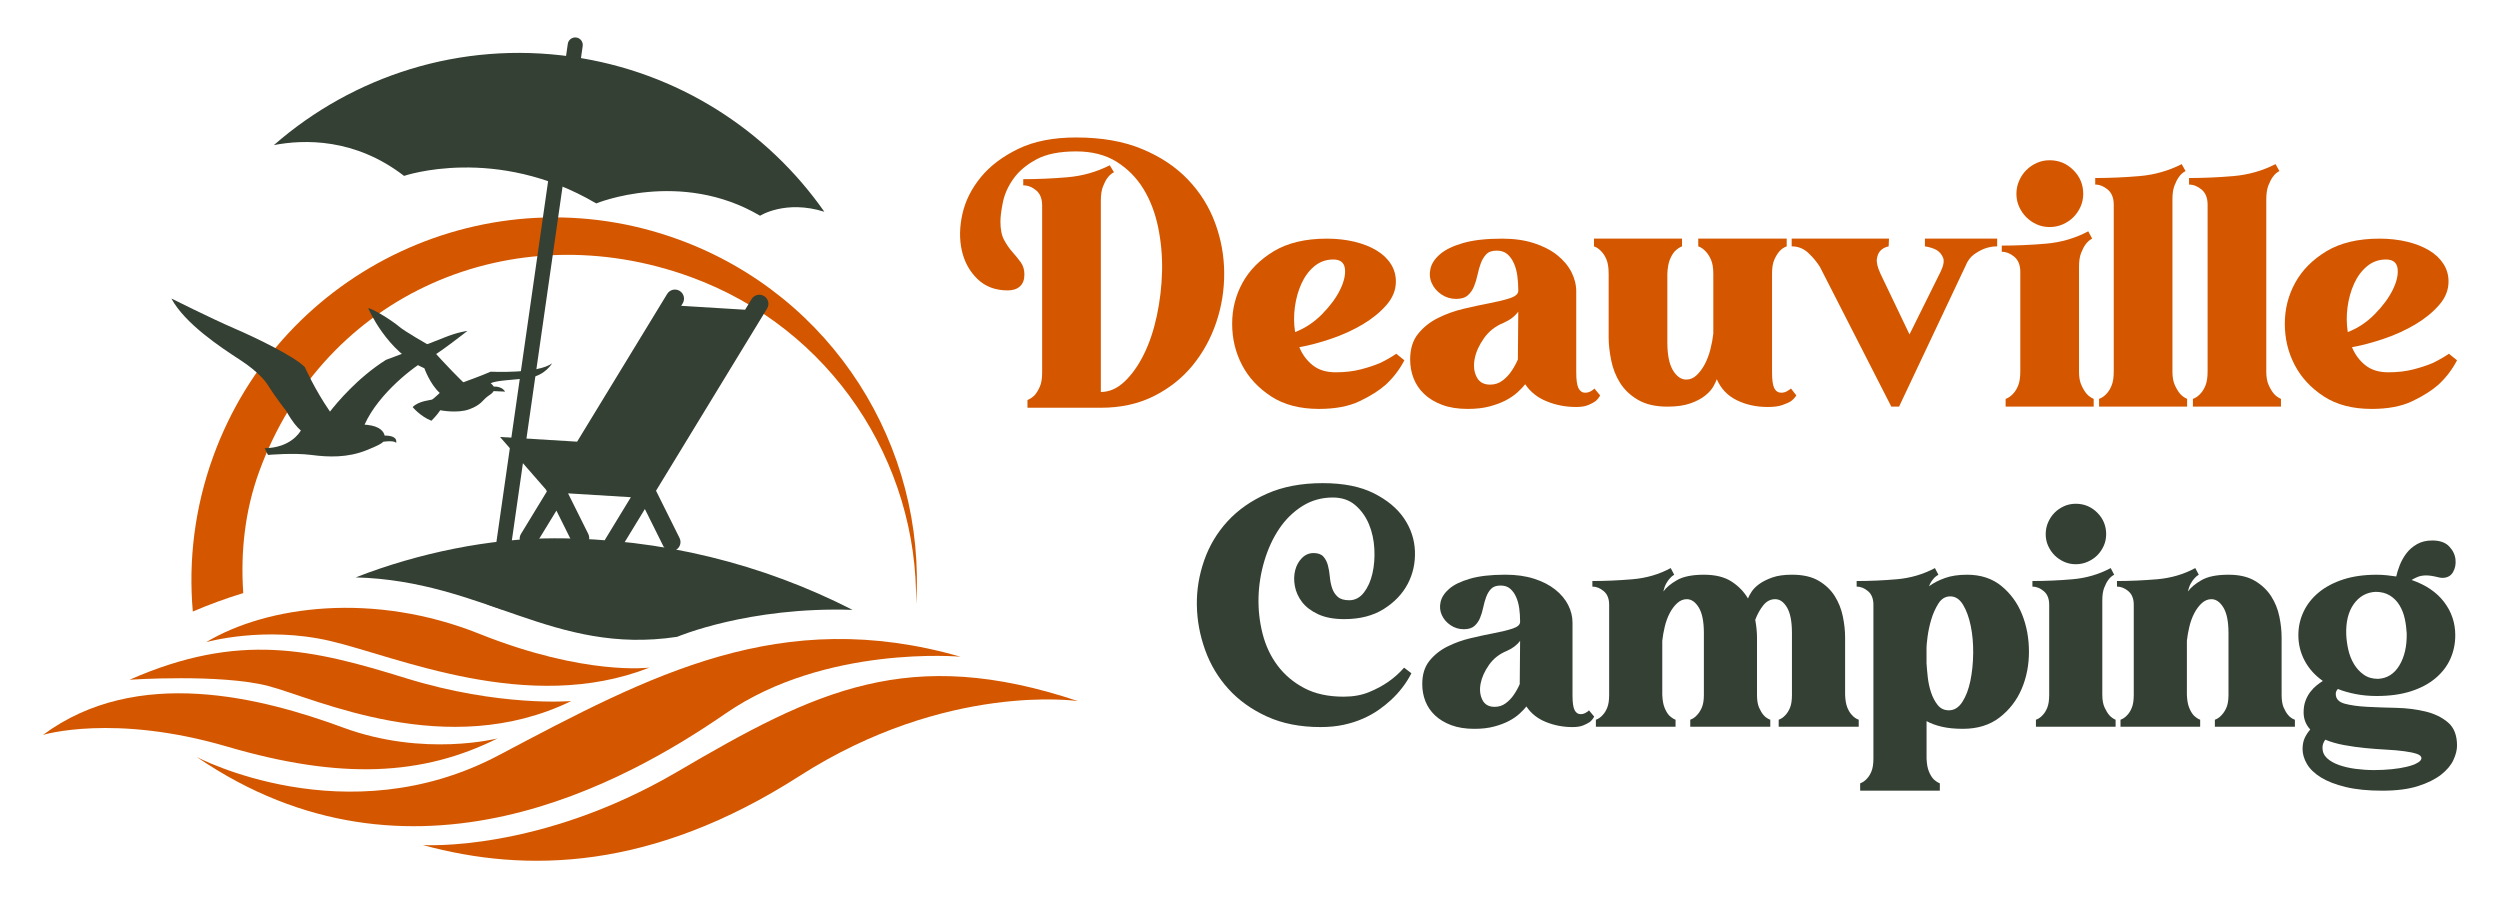
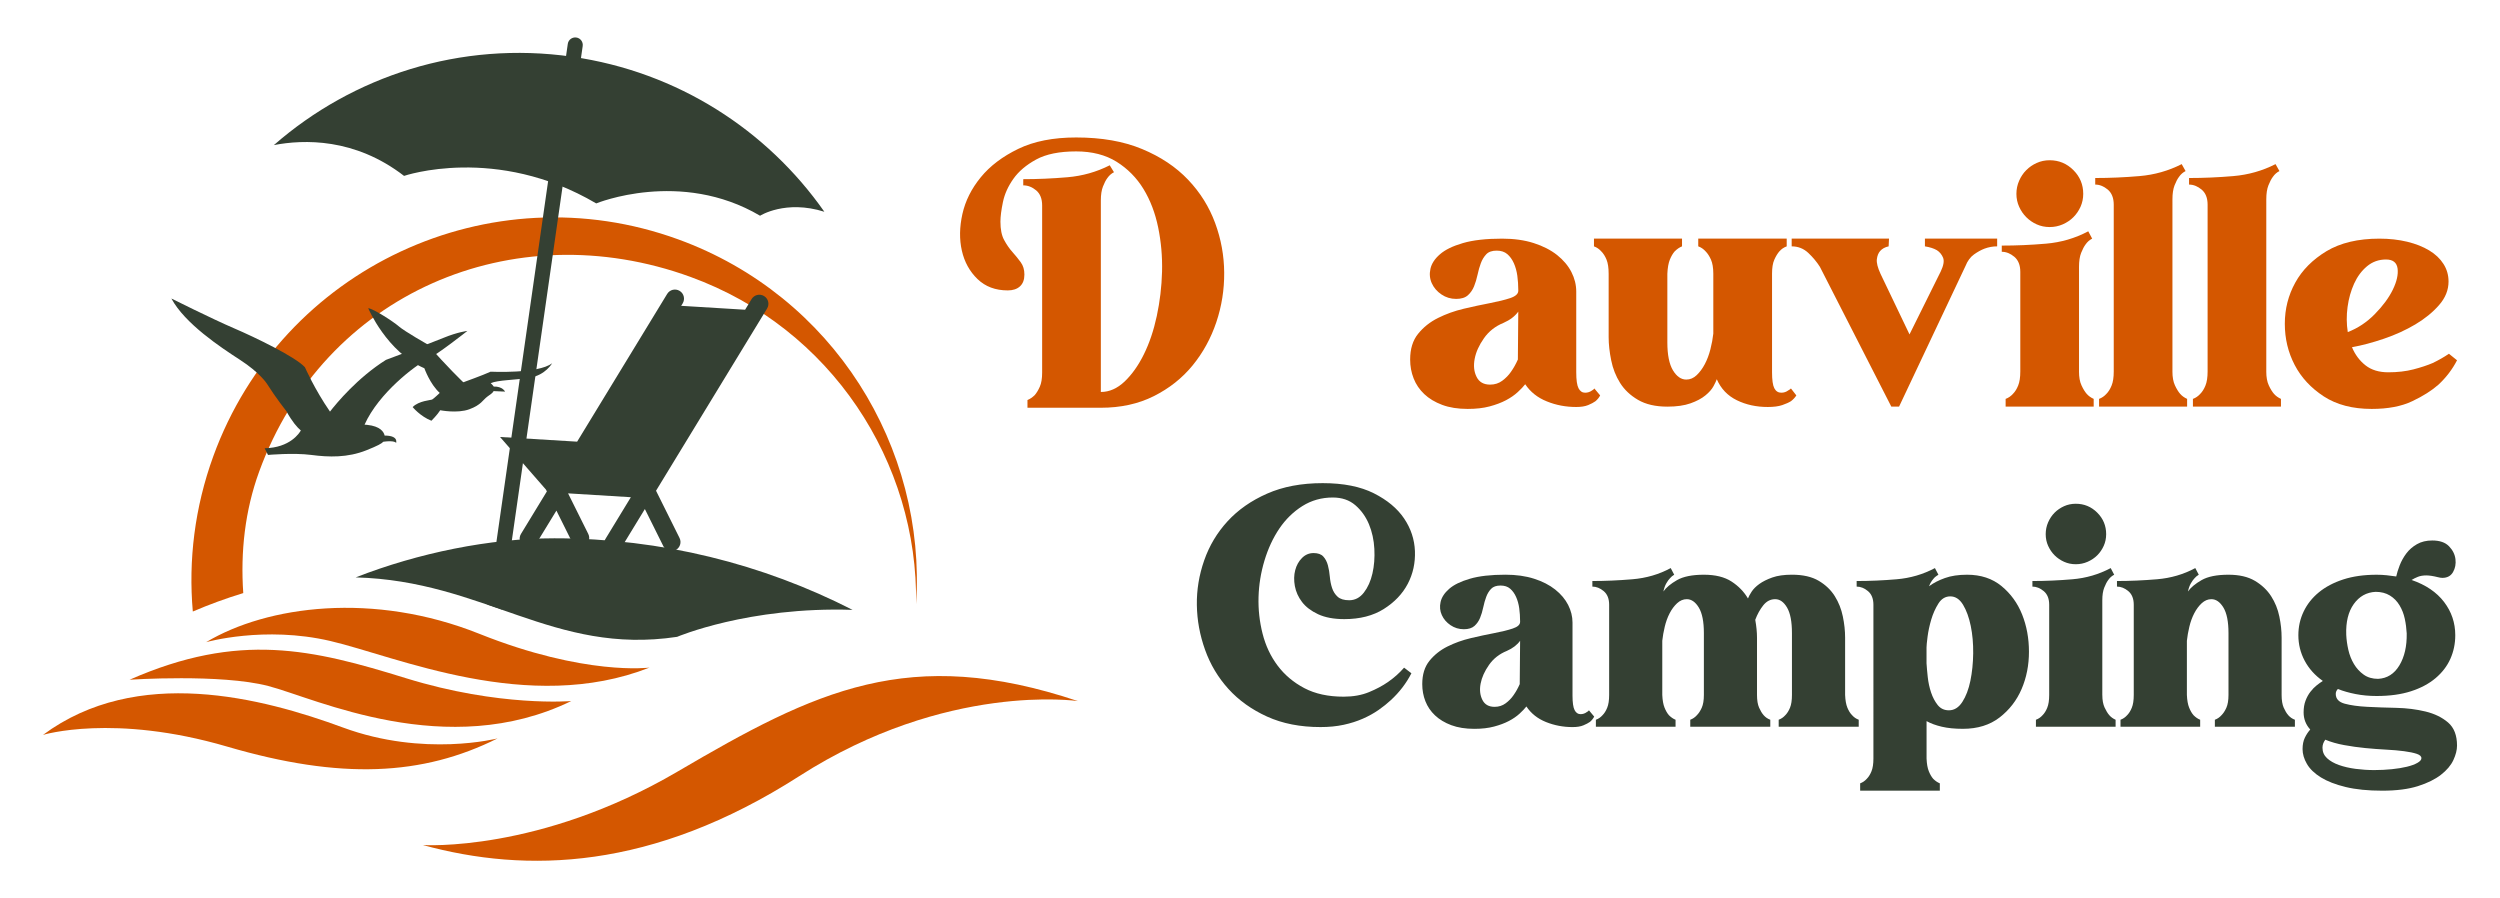
<svg xmlns="http://www.w3.org/2000/svg" version="1.1" id="Calque_1" x="0px" y="0px" width="167px" height="60px" viewBox="0 0 167 60" enable-background="new 0 0 167 60" xml:space="preserve">
  <g>
    <g>
      <path fill="#D45700" d="M16.25,39.618c-0.19-2.752,0.113-5.508,1.061-8.111c4.327-11.886,16.929-17.336,28.815-13.009    c9.413,3.425,15.209,12.38,15.069,21.861c0.698-10.481-5.522-20.596-15.89-24.369c-12.573-4.577-26.478,1.906-31.054,14.48    c-1.249,3.435-1.671,6.966-1.371,10.38C13.972,40.381,15.101,39.968,16.25,39.618z" />
      <g>
        <path fill="#344033" d="M36.531,32.827l-0.062-0.123l-3.066-3.514l5.149,0.313l6.017-9.872c0.175-0.284,0.547-0.374,0.832-0.199     c0.286,0.173,0.376,0.546,0.203,0.833l-0.101,0.164l4.27,0.261l0.434-0.713c0.176-0.286,0.547-0.375,0.834-0.2     c0.286,0.174,0.375,0.545,0.201,0.831l-7.419,12.173l1.571,3.158c0.149,0.298,0.027,0.663-0.272,0.812     c-0.098,0.049-0.204,0.068-0.305,0.061c-0.211-0.012-0.407-0.133-0.508-0.333l-1.232-2.476l-1.607,2.636     c-0.119,0.2-0.337,0.305-0.552,0.29c-0.097-0.005-0.19-0.036-0.277-0.088c-0.287-0.171-0.377-0.547-0.202-0.833l1.702-2.795     l-4.194-0.257l1.351,2.714c0.148,0.299,0.027,0.661-0.272,0.809c-0.099,0.051-0.204,0.069-0.308,0.065     c-0.208-0.015-0.404-0.135-0.505-0.336l-1.045-2.1l-1.336,2.187c-0.117,0.199-0.337,0.303-0.553,0.289     c-0.097-0.004-0.191-0.032-0.279-0.085c-0.282-0.175-0.374-0.548-0.199-0.833L36.531,32.827z" />
        <g>
          <path fill="#344033" d="M26.991,11.75c0,0,6.14-2.107,12.836,1.838c0,0,5.626-2.315,10.945,0.823c0,0,1.702-1.086,4.295-0.265      C51.26,8.713,45.3,4.803,38.212,3.788c-7.474-1.071-14.647,1.298-19.919,5.905C20.283,9.308,23.697,9.206,26.991,11.75z" />
          <path fill="#344033" d="M33.53,40.719l5.394-37.643c0.04-0.277-0.152-0.532-0.426-0.57c-0.275-0.04-0.532,0.151-0.57,0.426      l-5.367,37.451C32.886,40.495,33.21,40.606,33.53,40.719z" />
        </g>
        <path fill="#344033" d="M45.231,42.541c0,0,4.764-2.031,11.719-1.802c-5.979-3.055-12.748-4.781-19.922-4.781     c-4.302,0-9.068,0.973-13.269,2.612C32.352,38.797,36.952,43.788,45.231,42.541z" />
      </g>
      <g>
-         <path fill="#D45700" d="M13.15,50.572c0,0,9.966,5.275,20.164-0.12c10.198-5.394,18.842-10.023,30.854-6.584     c0,0-9.01-0.813-15.68,3.781C41.822,52.242,27.472,60.364,13.15,50.572z" />
        <path fill="#D45700" d="M28.246,56.448c0,0,7.765,0.517,17.018-4.908c9.252-5.425,15.458-8.478,26.739-4.708     c0,0-8.761-1.3-18.612,5.014C43.536,58.158,35.159,58.342,28.246,56.448z" />
        <path fill="#D45700" d="M2.871,49.092c0,0,4.71-1.445,12.306,0.782c7.595,2.226,13.046,1.957,18.062-0.549     c0,0-4.912,1.271-10.323-0.725C17.504,46.607,9.158,44.43,2.871,49.092z" />
        <path fill="#D45700" d="M8.658,45.405c0,0,6.099-0.406,9.265,0.42c3.165,0.825,11.93,5.048,20.238,1.005     c0,0-4.779,0.412-11.035-1.524C20.869,43.366,15.983,42.183,8.658,45.405z" />
        <path fill="#D45700" d="M13.769,42.897c0,0,3.885-1.108,8.289-0.081c4.405,1.024,13.245,4.959,21.328,1.779     c0,0-4.298,0.57-11.368-2.258C24.948,39.511,17.848,40.457,13.769,42.897z" />
      </g>
      <g>
        <path fill="#344033" d="M28.508,24.03c0.739-0.361,2.714-1.925,2.714-1.925s-0.635,0.069-1.598,0.464s-3.841,1.47-3.841,1.47     c-1.895,1.192-3.29,2.876-3.74,3.456c-1.036-1.5-1.675-2.966-1.675-2.966c-0.645-0.697-3.3-1.985-4.744-2.604     c-1.443-0.619-4.176-1.985-4.176-1.985c0.902,1.676,3.273,3.248,4.589,4.1c1.314,0.85,1.779,1.572,1.779,1.572     c0.618,0.979,1.314,1.856,1.314,1.856c0.392,0.709,0.725,1.086,0.966,1.287c-0.091,0.164-0.713,1.156-2.418,1.188l0.224,0.446     c0,0,1.701-0.154,2.887,0c1.186,0.156,2.423,0.189,3.678-0.308c0.769-0.306,1.034-0.456,1.14-0.574     c0.782-0.105,0.855,0.082,0.855,0.082c0.084-0.408-0.368-0.493-0.768-0.493c-0.053-0.239-0.279-0.624-1.175-0.717l-0.167-0.011     C25.301,26.242,27.769,24.391,28.508,24.03z" />
        <path fill="#344033" d="M32.773,24.829c-0.537,0.244-1.762,0.685-1.762,0.685l0.008,0.006c-0.054,0.007-0.078,0.01-0.078,0.01     s-1.157-1.109-2.364-2.513c0,0-1.55-0.882-1.925-1.208c-0.376-0.327-1.682-1.175-2.057-1.223c0,0,1.241,2.936,3.752,4.013     c0,0,0.375,1.061,1.028,1.648c0,0-0.408,0.392-0.506,0.44c-0.097,0.049-0.881,0.081-1.305,0.505c0,0,0.506,0.62,1.255,0.914     c0,0,0.394-0.392,0.589-0.702c0,0,1.142,0.229,1.941-0.064c0.799-0.294,0.898-0.62,1.208-0.848     c0.195-0.145,0.352-0.231,0.416-0.366l0.766,0.034c0,0-0.171-0.358-0.759-0.338c0,0-0.067-0.11-0.201-0.226     c0.485-0.216,1.599-0.201,2.613-0.366c1.051-0.171,1.491-0.967,1.491-0.967C35.955,24.987,32.773,24.829,32.773,24.829z      M32.877,26.128c0.001-0.002,0.001-0.003,0.003-0.005h0.005C32.883,26.125,32.88,26.126,32.877,26.128z" />
      </g>
    </g>
    <g>
      <g>
        <path fill="#D45700" d="M71.886,9.183c1.702,0,3.172,0.257,4.41,0.774c1.239,0.515,2.261,1.199,3.07,2.051     c0.809,0.85,1.409,1.814,1.805,2.889c0.396,1.075,0.597,2.179,0.605,3.314c0.009,1.136-0.166,2.24-0.526,3.314     c-0.363,1.075-0.89,2.038-1.587,2.889c-0.696,0.85-1.561,1.535-2.594,2.051c-1.031,0.517-2.209,0.773-3.533,0.773h-4.901v-0.516     c0.171-0.068,0.335-0.18,0.49-0.334c0.12-0.139,0.231-0.323,0.335-0.557c0.103-0.23,0.155-0.545,0.155-0.94V13.723     c0-0.447-0.134-0.783-0.399-1.007c-0.268-0.222-0.555-0.334-0.863-0.334v-0.413c0.962,0,1.947-0.043,2.951-0.129     c1.007-0.086,1.949-0.353,2.826-0.799l0.284,0.463c-0.173,0.086-0.319,0.216-0.44,0.387c-0.104,0.138-0.202,0.327-0.296,0.568     c-0.095,0.241-0.142,0.55-0.142,0.929v12.021v0.775c0.568,0,1.096-0.233,1.586-0.697c0.489-0.466,0.92-1.071,1.289-1.819     c0.37-0.749,0.658-1.603,0.864-2.565c0.206-0.964,0.323-1.948,0.35-2.955c0.025-1.005-0.061-1.99-0.259-2.953     c-0.198-0.964-0.524-1.819-0.979-2.567c-0.456-0.748-1.055-1.354-1.793-1.819c-0.74-0.463-1.643-0.695-2.708-0.695     c-1.119,0-2.01,0.18-2.67,0.541c-0.662,0.361-1.17,0.791-1.522,1.29c-0.354,0.5-0.586,1.015-0.697,1.547     c-0.111,0.534-0.168,0.973-0.168,1.316c0,0.516,0.082,0.925,0.247,1.224c0.162,0.302,0.346,0.569,0.553,0.801     c0.208,0.231,0.392,0.461,0.555,0.684c0.165,0.223,0.246,0.499,0.246,0.825c0,0.344-0.1,0.607-0.297,0.787     c-0.197,0.18-0.469,0.27-0.813,0.27c-0.824,0-1.5-0.252-2.024-0.76c-0.525-0.508-0.873-1.14-1.044-1.896     c-0.172-0.757-0.159-1.574,0.037-2.451c0.198-0.877,0.606-1.693,1.227-2.451c0.618-0.756,1.453-1.388,2.502-1.896     C69.064,9.437,70.354,9.183,71.886,9.183z" />
-         <path fill="#D45700" d="M93.812,24.067c-0.31,0.603-0.723,1.144-1.238,1.625c-0.448,0.396-1.032,0.766-1.753,1.108     c-0.724,0.346-1.627,0.516-2.711,0.516c-1.272,0-2.339-0.277-3.198-0.836c-0.859-0.561-1.507-1.26-1.947-2.103     c-0.438-0.842-0.657-1.758-0.657-2.747c0-0.989,0.231-1.905,0.697-2.748c0.463-0.842,1.16-1.542,2.087-2.103     c0.932-0.557,2.109-0.838,3.535-0.838c0.67,0,1.29,0.07,1.857,0.207c0.567,0.138,1.058,0.332,1.471,0.581     c0.413,0.25,0.731,0.551,0.953,0.904c0.225,0.352,0.337,0.743,0.337,1.174c0,0.567-0.211,1.091-0.633,1.572     c-0.42,0.483-0.95,0.913-1.585,1.291c-0.638,0.378-1.335,0.697-2.091,0.954c-0.756,0.258-1.47,0.448-2.141,0.569     c0.207,0.499,0.509,0.901,0.904,1.212c0.395,0.31,0.9,0.464,1.521,0.464s1.178-0.064,1.677-0.194     c0.499-0.129,0.927-0.271,1.291-0.426c0.395-0.189,0.756-0.396,1.084-0.619L93.812,24.067z M89.065,17.334     c-0.481,0-0.902,0.15-1.265,0.451c-0.362,0.301-0.649,0.688-0.864,1.162c-0.214,0.473-0.361,0.992-0.438,1.561     c-0.076,0.567-0.072,1.126,0.014,1.675c0.671-0.257,1.272-0.657,1.804-1.198c0.534-0.542,0.935-1.084,1.201-1.626     c0.265-0.542,0.373-1.014,0.323-1.418C89.786,17.537,89.53,17.334,89.065,17.334z" />
        <path fill="#D45700" d="M106.89,26.414c-0.069,0.138-0.173,0.269-0.311,0.386c-0.118,0.088-0.284,0.174-0.49,0.26     c-0.207,0.086-0.473,0.127-0.798,0.127c-0.688,0-1.344-0.121-1.96-0.373c-0.62-0.249-1.103-0.63-1.447-1.147     c-0.118,0.153-0.288,0.332-0.502,0.529c-0.215,0.198-0.478,0.378-0.786,0.542c-0.31,0.162-0.676,0.301-1.096,0.412     c-0.423,0.113-0.909,0.166-1.458,0.166c-0.656,0-1.223-0.09-1.704-0.27c-0.48-0.18-0.882-0.421-1.199-0.722     c-0.317-0.302-0.554-0.648-0.708-1.045c-0.156-0.396-0.233-0.816-0.233-1.264c0-0.706,0.176-1.277,0.53-1.715     c0.352-0.438,0.795-0.792,1.327-1.057c0.534-0.267,1.111-0.474,1.728-0.62c0.62-0.146,1.201-0.27,1.742-0.374     s0.992-0.215,1.355-0.335c0.359-0.121,0.541-0.284,0.541-0.49v-0.051c0-0.326-0.023-0.646-0.064-0.954     c-0.044-0.31-0.121-0.589-0.232-0.838c-0.112-0.25-0.258-0.452-0.438-0.607c-0.182-0.155-0.418-0.232-0.711-0.232     c-0.31,0-0.542,0.082-0.696,0.246c-0.153,0.164-0.275,0.36-0.36,0.593c-0.086,0.231-0.16,0.49-0.22,0.773     s-0.14,0.542-0.233,0.774c-0.095,0.231-0.229,0.43-0.41,0.594c-0.183,0.164-0.445,0.245-0.787,0.245     c-0.363,0-0.688-0.099-0.98-0.297c-0.293-0.197-0.509-0.447-0.646-0.749c-0.137-0.301-0.167-0.623-0.09-0.967     c0.076-0.344,0.287-0.666,0.634-0.967c0.341-0.301,0.854-0.551,1.533-0.749c0.679-0.198,1.552-0.297,2.618-0.297     c0.79,0,1.497,0.099,2.116,0.297c0.617,0.198,1.138,0.465,1.562,0.8c0.419,0.335,0.738,0.713,0.954,1.135     c0.215,0.421,0.322,0.855,0.322,1.302v5.392c0,0.516,0.051,0.872,0.153,1.069c0.104,0.197,0.249,0.297,0.438,0.297     c0.174,0,0.327-0.05,0.467-0.153c0.067-0.036,0.118-0.077,0.153-0.13L106.89,26.414z M101.421,20.816     c-0.225,0.31-0.55,0.56-0.981,0.749c-0.549,0.224-0.989,0.567-1.313,1.032c-0.328,0.464-0.535,0.925-0.62,1.381     c-0.086,0.455-0.045,0.854,0.13,1.199c0.171,0.345,0.472,0.516,0.9,0.516c0.31,0,0.581-0.085,0.813-0.258     c0.233-0.172,0.427-0.37,0.58-0.593c0.172-0.241,0.327-0.516,0.464-0.825L101.421,20.816z" />
        <path fill="#D45700" d="M106.477,16.457V15.94h5.882v0.517c-0.172,0.068-0.334,0.18-0.49,0.335     c-0.122,0.138-0.229,0.322-0.324,0.554c-0.094,0.233-0.148,0.546-0.166,0.942v4.591c0,0.826,0.126,1.445,0.373,1.858     c0.251,0.413,0.548,0.619,0.891,0.619c0.259,0,0.489-0.099,0.696-0.296c0.207-0.198,0.388-0.442,0.543-0.736     c0.154-0.292,0.28-0.624,0.374-0.993c0.095-0.37,0.157-0.718,0.193-1.045v-3.999c0-0.396-0.053-0.708-0.156-0.942     c-0.104-0.232-0.221-0.416-0.36-0.554c-0.139-0.155-0.301-0.267-0.49-0.335V15.94h5.909v0.517c-0.19,0.068-0.354,0.18-0.49,0.335     c-0.121,0.138-0.233,0.322-0.337,0.554c-0.104,0.233-0.153,0.546-0.153,0.942v6.579c0,0.516,0.05,0.872,0.153,1.069     s0.258,0.297,0.464,0.297c0.173,0,0.328-0.05,0.465-0.153c0.069-0.036,0.129-0.077,0.182-0.13l0.36,0.464     c-0.086,0.138-0.207,0.269-0.36,0.386c-0.139,0.088-0.332,0.174-0.58,0.26c-0.252,0.086-0.575,0.127-0.968,0.127     c-0.759,0-1.446-0.148-2.063-0.449c-0.62-0.301-1.066-0.77-1.344-1.407c-0.032,0.103-0.107,0.258-0.217,0.465     c-0.112,0.207-0.292,0.413-0.543,0.618c-0.249,0.206-0.581,0.382-0.994,0.529c-0.41,0.146-0.927,0.221-1.547,0.221     c-0.792,0-1.444-0.152-1.961-0.453c-0.515-0.301-0.913-0.679-1.198-1.133c-0.285-0.457-0.483-0.958-0.593-1.51     c-0.112-0.551-0.17-1.066-0.17-1.547v-4.231c0-0.396-0.046-0.708-0.14-0.942c-0.095-0.232-0.211-0.416-0.351-0.554     C106.83,16.637,106.665,16.525,106.477,16.457z" />
        <path fill="#D45700" d="M119.684,16.457V15.94h6.502l-0.025,0.517c-0.243,0.052-0.432,0.156-0.567,0.309     c-0.122,0.139-0.193,0.323-0.221,0.555c-0.026,0.232,0.055,0.556,0.244,0.967l1.938,4.05l2.087-4.206     c0.188-0.395,0.242-0.699,0.157-0.915c-0.089-0.214-0.225-0.382-0.414-0.503c-0.207-0.119-0.473-0.205-0.8-0.257V15.94h4.825     v0.517c-0.293,0-0.578,0.052-0.854,0.156c-0.222,0.085-0.455,0.214-0.696,0.386c-0.24,0.171-0.43,0.43-0.567,0.774l-4.436,9.39     h-0.517l-4.771-9.338c-0.208-0.328-0.464-0.636-0.774-0.929C120.484,16.604,120.114,16.457,119.684,16.457z" />
        <path fill="#D45700" d="M138.877,24.815c0,0.378,0.055,0.688,0.167,0.927c0.112,0.242,0.229,0.432,0.347,0.567     c0.121,0.139,0.276,0.25,0.467,0.337v0.516h-5.882v-0.516c0.188-0.069,0.351-0.181,0.49-0.337     c0.136-0.136,0.253-0.32,0.347-0.554c0.095-0.231,0.143-0.546,0.143-0.941V18.16c0-0.447-0.134-0.783-0.399-1.007     c-0.266-0.222-0.547-0.334-0.839-0.334v-0.413c0.964,0,1.948-0.042,2.953-0.129c1.007-0.086,1.947-0.36,2.824-0.826l0.261,0.49     c-0.175,0.087-0.319,0.216-0.44,0.387c-0.104,0.139-0.202,0.328-0.298,0.568c-0.094,0.241-0.14,0.55-0.14,0.929V24.815z      M136.916,15.167c-0.31,0-0.598-0.06-0.864-0.18c-0.268-0.121-0.498-0.279-0.695-0.477c-0.198-0.197-0.359-0.431-0.478-0.697     c-0.121-0.267-0.183-0.555-0.183-0.864c0-0.31,0.062-0.602,0.183-0.877c0.118-0.274,0.279-0.511,0.478-0.709     c0.197-0.198,0.428-0.357,0.695-0.477c0.267-0.121,0.555-0.182,0.864-0.182c0.617,0,1.147,0.22,1.585,0.658     c0.439,0.438,0.659,0.967,0.659,1.586c0,0.309-0.062,0.597-0.18,0.864c-0.121,0.266-0.281,0.5-0.479,0.697     c-0.197,0.198-0.434,0.356-0.707,0.477C137.518,15.107,137.226,15.167,136.916,15.167z" />
        <path fill="#D45700" d="M145.118,24.815c0,0.378,0.056,0.688,0.168,0.927c0.112,0.242,0.229,0.432,0.348,0.567     c0.12,0.139,0.276,0.25,0.465,0.337v0.516h-5.882v-0.516c0.188-0.069,0.352-0.181,0.491-0.337     c0.137-0.136,0.252-0.32,0.346-0.554c0.096-0.231,0.144-0.546,0.144-0.941V13.671c0-0.447-0.135-0.783-0.399-1.007     c-0.267-0.222-0.546-0.334-0.838-0.334v-0.439c0.963,0,1.947-0.042,2.952-0.128c1.007-0.085,1.947-0.353,2.824-0.8l0.26,0.465     c-0.173,0.086-0.319,0.214-0.44,0.387c-0.104,0.138-0.202,0.326-0.297,0.567c-0.094,0.24-0.141,0.55-0.141,0.928V24.815z" />
        <path fill="#D45700" d="M151.387,24.815c0,0.378,0.056,0.688,0.168,0.927c0.112,0.242,0.228,0.432,0.347,0.567     c0.121,0.139,0.275,0.25,0.466,0.337v0.516h-5.881v-0.516c0.188-0.069,0.351-0.181,0.49-0.337     c0.136-0.136,0.253-0.32,0.347-0.554c0.095-0.231,0.144-0.546,0.144-0.941V13.671c0-0.447-0.135-0.783-0.4-1.007     c-0.267-0.222-0.548-0.334-0.84-0.334v-0.439c0.964,0,1.948-0.042,2.954-0.128c1.007-0.085,1.947-0.353,2.824-0.8l0.26,0.465     c-0.174,0.086-0.318,0.214-0.439,0.387c-0.104,0.138-0.202,0.326-0.297,0.567c-0.095,0.24-0.142,0.55-0.142,0.928V24.815z" />
        <path fill="#D45700" d="M164.13,24.067c-0.31,0.603-0.723,1.144-1.238,1.625c-0.448,0.396-1.032,0.766-1.753,1.108     c-0.724,0.346-1.627,0.516-2.71,0.516c-1.273,0-2.339-0.277-3.199-0.836c-0.859-0.561-1.508-1.26-1.947-2.103     c-0.438-0.842-0.657-1.758-0.657-2.747c0-0.989,0.231-1.905,0.697-2.748c0.463-0.842,1.16-1.542,2.087-2.103     c0.932-0.557,2.109-0.838,3.535-0.838c0.67,0,1.29,0.07,1.857,0.207c0.567,0.138,1.058,0.332,1.471,0.581     c0.413,0.25,0.73,0.551,0.953,0.904c0.225,0.352,0.337,0.743,0.337,1.174c0,0.567-0.211,1.091-0.633,1.572     c-0.421,0.483-0.95,0.913-1.585,1.291c-0.638,0.378-1.335,0.697-2.091,0.954c-0.756,0.258-1.47,0.448-2.141,0.569     c0.207,0.499,0.509,0.901,0.904,1.212c0.394,0.31,0.901,0.464,1.521,0.464c0.62,0,1.178-0.064,1.677-0.194     c0.499-0.129,0.928-0.271,1.291-0.426c0.394-0.189,0.756-0.396,1.083-0.619L164.13,24.067z M159.384,17.334     c-0.481,0-0.902,0.15-1.265,0.451c-0.362,0.301-0.649,0.688-0.864,1.162c-0.214,0.473-0.361,0.992-0.438,1.561     c-0.076,0.567-0.072,1.126,0.014,1.675c0.671-0.257,1.272-0.657,1.804-1.198c0.534-0.542,0.935-1.084,1.201-1.626     c0.265-0.542,0.373-1.014,0.323-1.418C160.104,17.537,159.849,17.334,159.384,17.334z" />
      </g>
      <g>
        <path fill="#344033" d="M89.755,46.538c0.638,0,1.202-0.101,1.692-0.303s0.914-0.428,1.271-0.678     c0.404-0.279,0.764-0.599,1.074-0.957l0.49,0.374c-0.342,0.669-0.801,1.269-1.377,1.798c-0.234,0.218-0.506,0.436-0.816,0.653     c-0.313,0.218-0.662,0.412-1.051,0.583c-0.39,0.172-0.817,0.308-1.284,0.409s-0.98,0.151-1.541,0.151     c-1.354,0-2.545-0.233-3.571-0.7c-1.027-0.467-1.888-1.081-2.58-1.844s-1.214-1.635-1.563-2.615     c-0.351-0.98-0.534-1.977-0.549-2.988c-0.016-1.011,0.147-2.007,0.49-2.987c0.342-0.981,0.863-1.853,1.563-2.615     c0.701-0.763,1.58-1.377,2.639-1.844c1.058-0.467,2.295-0.701,3.712-0.701c1.385,0,2.524,0.227,3.419,0.678     s1.568,1.012,2.02,1.681s0.693,1.396,0.725,2.183c0.029,0.786-0.129,1.514-0.479,2.183c-0.352,0.67-0.885,1.229-1.6,1.681     c-0.717,0.452-1.596,0.678-2.638,0.678c-0.7,0-1.284-0.109-1.751-0.327s-0.825-0.49-1.074-0.817     c-0.249-0.326-0.408-0.681-0.479-1.062c-0.07-0.382-0.063-0.735,0.023-1.063c0.085-0.327,0.237-0.599,0.455-0.817     c0.218-0.218,0.475-0.327,0.771-0.327s0.514,0.078,0.653,0.234c0.141,0.155,0.241,0.35,0.304,0.583s0.105,0.486,0.129,0.759     s0.073,0.525,0.151,0.759s0.202,0.429,0.373,0.584c0.172,0.155,0.429,0.233,0.771,0.233c0.389,0,0.716-0.172,0.981-0.514     c0.264-0.343,0.455-0.767,0.57-1.272c0.117-0.506,0.16-1.055,0.129-1.646c-0.031-0.592-0.152-1.141-0.361-1.646     c-0.211-0.505-0.514-0.93-0.91-1.271c-0.397-0.343-0.899-0.514-1.506-0.514c-0.747,0-1.424,0.19-2.031,0.571     c-0.606,0.382-1.12,0.884-1.541,1.506c-0.42,0.623-0.751,1.335-0.992,2.136c-0.241,0.802-0.373,1.615-0.396,2.44     c-0.023,0.824,0.066,1.638,0.269,2.439s0.537,1.514,1.004,2.136c0.467,0.623,1.062,1.124,1.786,1.506     C87.853,46.348,88.728,46.538,89.755,46.538z" />
        <path fill="#344033" d="M106.492,47.869c-0.063,0.125-0.155,0.241-0.28,0.351c-0.108,0.078-0.257,0.155-0.443,0.233     s-0.428,0.116-0.724,0.116c-0.622,0-1.214-0.112-1.774-0.338c-0.56-0.226-0.996-0.572-1.307-1.039     c-0.109,0.14-0.261,0.3-0.455,0.479c-0.195,0.179-0.433,0.343-0.713,0.49c-0.279,0.147-0.61,0.272-0.992,0.373     c-0.381,0.102-0.82,0.152-1.318,0.152c-0.592,0-1.105-0.082-1.541-0.245c-0.436-0.164-0.798-0.382-1.085-0.654     c-0.289-0.271-0.502-0.587-0.643-0.945c-0.14-0.357-0.21-0.739-0.21-1.144c0-0.638,0.159-1.155,0.479-1.553     c0.319-0.396,0.72-0.716,1.202-0.957s1.004-0.428,1.564-0.561c0.561-0.132,1.085-0.245,1.575-0.338     c0.49-0.094,0.899-0.194,1.226-0.304c0.327-0.108,0.49-0.257,0.49-0.443v-0.047c0-0.296-0.02-0.584-0.058-0.864     c-0.039-0.279-0.109-0.532-0.211-0.758c-0.101-0.226-0.233-0.409-0.396-0.549c-0.163-0.141-0.377-0.21-0.642-0.21     c-0.28,0-0.49,0.073-0.631,0.222c-0.14,0.147-0.249,0.326-0.326,0.537c-0.078,0.21-0.145,0.443-0.199,0.7s-0.124,0.49-0.21,0.7     c-0.085,0.21-0.21,0.389-0.373,0.537c-0.164,0.147-0.401,0.222-0.712,0.222c-0.327,0-0.623-0.09-0.888-0.269     s-0.459-0.404-0.583-0.677c-0.125-0.272-0.152-0.564-0.082-0.876c0.07-0.311,0.261-0.603,0.572-0.875     c0.311-0.272,0.773-0.498,1.389-0.677c0.614-0.18,1.404-0.269,2.369-0.269c0.716,0,1.354,0.089,1.915,0.269     c0.56,0.179,1.03,0.42,1.412,0.724c0.381,0.303,0.669,0.646,0.863,1.026c0.194,0.382,0.292,0.774,0.292,1.18v4.879     c0,0.467,0.047,0.79,0.141,0.969c0.093,0.179,0.225,0.269,0.396,0.269c0.155,0,0.296-0.047,0.42-0.141     c0.063-0.03,0.109-0.069,0.141-0.116L106.492,47.869z M101.543,42.804c-0.202,0.28-0.498,0.506-0.887,0.677     c-0.498,0.202-0.896,0.514-1.19,0.934c-0.296,0.42-0.482,0.837-0.561,1.249s-0.039,0.774,0.117,1.086     c0.155,0.312,0.428,0.467,0.816,0.467c0.28,0,0.525-0.078,0.735-0.233s0.386-0.335,0.525-0.537     c0.155-0.218,0.296-0.467,0.42-0.747L101.543,42.804z" />
        <path fill="#344033" d="M111.604,37.947l0.233,0.444c-0.108,0.062-0.202,0.14-0.28,0.233c-0.078,0.078-0.159,0.19-0.245,0.338     c-0.085,0.148-0.151,0.331-0.198,0.549c0.187-0.265,0.49-0.518,0.91-0.759c0.421-0.241,1.02-0.361,1.798-0.361     c0.763,0,1.378,0.151,1.845,0.455s0.832,0.681,1.097,1.132c0.047-0.124,0.129-0.276,0.245-0.455     c0.117-0.179,0.288-0.351,0.514-0.514s0.514-0.307,0.864-0.432c0.35-0.125,0.789-0.187,1.318-0.187     c0.731,0,1.327,0.136,1.786,0.408s0.817,0.615,1.074,1.027s0.436,0.863,0.536,1.354c0.102,0.49,0.152,0.961,0.152,1.413v3.828     c0.015,0.358,0.065,0.642,0.151,0.852c0.086,0.211,0.19,0.378,0.315,0.502c0.124,0.141,0.272,0.242,0.443,0.304v0.467h-5.346     v-0.467c0.171-0.062,0.318-0.163,0.443-0.304c0.124-0.124,0.229-0.291,0.315-0.502c0.085-0.21,0.128-0.493,0.128-0.852V42.29     c0-0.763-0.108-1.331-0.326-1.704c-0.219-0.374-0.483-0.561-0.794-0.561c-0.312,0-0.576,0.137-0.794,0.408     c-0.218,0.272-0.396,0.596-0.537,0.969c0.078,0.437,0.117,0.833,0.117,1.191v3.828c0,0.358,0.047,0.642,0.14,0.852     c0.094,0.211,0.194,0.378,0.304,0.502c0.124,0.141,0.272,0.242,0.443,0.304v0.467h-5.346v-0.467     c0.171-0.062,0.318-0.163,0.443-0.304c0.124-0.124,0.233-0.291,0.327-0.502c0.093-0.21,0.14-0.493,0.14-0.852V42.29     c0-0.763-0.113-1.331-0.338-1.704c-0.227-0.374-0.495-0.561-0.806-0.561c-0.233,0-0.447,0.09-0.643,0.269     c-0.194,0.179-0.361,0.404-0.502,0.677c-0.14,0.272-0.249,0.572-0.326,0.898c-0.078,0.327-0.133,0.639-0.164,0.935v3.618     c0.016,0.358,0.066,0.642,0.152,0.852c0.085,0.211,0.183,0.378,0.292,0.502c0.14,0.141,0.287,0.242,0.443,0.304v0.467h-5.322     v-0.467c0.171-0.062,0.318-0.163,0.443-0.304c0.124-0.124,0.229-0.291,0.314-0.502c0.086-0.21,0.129-0.493,0.129-0.852v-6.023     c0-0.404-0.121-0.708-0.362-0.91s-0.494-0.304-0.759-0.304v-0.373c0.856,0,1.747-0.039,2.674-0.117     C109.975,38.617,110.826,38.368,111.604,37.947z" />
        <path fill="#344033" d="M124.024,39.185v-0.373c0.871,0,1.762-0.039,2.673-0.117c0.91-0.077,1.762-0.326,2.556-0.747l0.233,0.444     c-0.078,0.046-0.155,0.101-0.233,0.163c-0.063,0.063-0.128,0.14-0.198,0.233s-0.137,0.218-0.198,0.373     c0.295-0.218,0.649-0.4,1.063-0.548c0.412-0.148,0.906-0.222,1.482-0.222c0.918,0,1.684,0.253,2.299,0.759     s1.074,1.14,1.378,1.902c0.303,0.763,0.455,1.591,0.455,2.486c0,0.895-0.164,1.724-0.49,2.486     c-0.327,0.763-0.817,1.396-1.471,1.902c-0.654,0.506-1.471,0.759-2.451,0.759c-0.545,0-1.016-0.047-1.413-0.141     c-0.396-0.093-0.735-0.218-1.015-0.373v2.498c0.015,0.357,0.065,0.642,0.151,0.852c0.085,0.21,0.183,0.377,0.292,0.502     c0.14,0.141,0.287,0.241,0.443,0.304v0.49h-5.322v-0.49c0.171-0.063,0.318-0.163,0.443-0.304     c0.124-0.125,0.229-0.292,0.314-0.502c0.086-0.21,0.129-0.494,0.129-0.852V40.398c0-0.404-0.121-0.708-0.362-0.91     S124.289,39.185,124.024,39.185z M128.693,44.32c0.015,0.25,0.042,0.553,0.081,0.911s0.113,0.7,0.222,1.027     c0.109,0.326,0.257,0.606,0.443,0.84c0.188,0.233,0.436,0.351,0.747,0.351c0.358,0,0.658-0.187,0.899-0.561     c0.241-0.373,0.42-0.844,0.537-1.412c0.116-0.568,0.179-1.179,0.187-1.833c0.008-0.653-0.047-1.264-0.163-1.832     c-0.117-0.568-0.289-1.039-0.514-1.413c-0.227-0.373-0.511-0.56-0.853-0.56c-0.327,0-0.592,0.159-0.794,0.479     s-0.361,0.677-0.479,1.073c-0.116,0.397-0.198,0.778-0.245,1.145c-0.047,0.365-0.069,0.604-0.069,0.712V44.32z" />
        <path fill="#344033" d="M140.435,46.422c0,0.343,0.051,0.623,0.152,0.841c0.101,0.218,0.206,0.389,0.315,0.513     c0.108,0.125,0.248,0.227,0.42,0.304v0.467H136v-0.467c0.171-0.062,0.318-0.163,0.443-0.304c0.124-0.124,0.229-0.291,0.314-0.502     c0.086-0.21,0.129-0.493,0.129-0.852v-6.023c0-0.404-0.121-0.708-0.362-0.91s-0.494-0.304-0.759-0.304v-0.373     c0.872,0,1.763-0.039,2.674-0.117c0.91-0.077,1.762-0.326,2.556-0.747l0.233,0.444c-0.155,0.078-0.288,0.194-0.396,0.35     c-0.094,0.125-0.184,0.296-0.269,0.514c-0.086,0.218-0.129,0.498-0.129,0.841V46.422z M138.661,37.69     c-0.28,0-0.541-0.054-0.782-0.163c-0.241-0.108-0.452-0.253-0.631-0.432s-0.322-0.389-0.432-0.631     c-0.108-0.24-0.163-0.502-0.163-0.781c0-0.28,0.055-0.545,0.163-0.794c0.109-0.249,0.253-0.463,0.432-0.643     c0.179-0.179,0.39-0.322,0.631-0.432c0.241-0.108,0.502-0.163,0.782-0.163c0.56,0,1.038,0.198,1.436,0.595     c0.396,0.397,0.595,0.876,0.595,1.437c0,0.279-0.055,0.541-0.163,0.781c-0.109,0.242-0.253,0.452-0.432,0.631     c-0.18,0.179-0.394,0.323-0.643,0.432C139.205,37.637,138.941,37.69,138.661,37.69z" />
        <path fill="#344033" d="M146.645,37.947l0.233,0.444c-0.108,0.062-0.202,0.14-0.28,0.233c-0.078,0.078-0.159,0.19-0.245,0.338     c-0.085,0.148-0.151,0.331-0.198,0.549c0.187-0.265,0.49-0.518,0.91-0.759c0.421-0.241,1.02-0.361,1.798-0.361     c0.716,0,1.304,0.136,1.763,0.408s0.82,0.615,1.086,1.027c0.264,0.412,0.447,0.863,0.548,1.354     c0.102,0.49,0.152,0.961,0.152,1.413v3.828c0,0.358,0.047,0.642,0.14,0.852c0.094,0.211,0.194,0.378,0.304,0.502     c0.124,0.141,0.272,0.242,0.443,0.304v0.467h-5.346v-0.467c0.171-0.062,0.318-0.163,0.443-0.304     c0.124-0.124,0.233-0.291,0.327-0.502c0.093-0.21,0.14-0.493,0.14-0.852V42.29c0-0.763-0.113-1.331-0.338-1.704     c-0.227-0.374-0.495-0.561-0.806-0.561c-0.233,0-0.447,0.09-0.643,0.269c-0.194,0.179-0.361,0.404-0.502,0.677     c-0.14,0.272-0.249,0.572-0.326,0.898c-0.078,0.327-0.133,0.639-0.164,0.935v3.618c0.016,0.358,0.066,0.642,0.152,0.852     c0.085,0.211,0.183,0.378,0.292,0.502c0.14,0.141,0.287,0.242,0.443,0.304v0.467h-5.322v-0.467     c0.171-0.062,0.318-0.163,0.443-0.304c0.124-0.124,0.229-0.291,0.314-0.502c0.086-0.21,0.129-0.493,0.129-0.852v-6.023     c0-0.404-0.121-0.708-0.362-0.91s-0.494-0.304-0.759-0.304v-0.373c0.856,0,1.747-0.039,2.674-0.117     C145.015,38.617,145.866,38.368,146.645,37.947z" />
        <path fill="#344033" d="M156.029,46.352c0,0.327,0.198,0.545,0.595,0.654c0.397,0.108,0.899,0.179,1.506,0.21     c0.607,0.031,1.257,0.055,1.949,0.069c0.692,0.016,1.343,0.098,1.949,0.245c0.607,0.148,1.109,0.394,1.506,0.735     c0.397,0.343,0.596,0.856,0.596,1.541c0,0.296-0.082,0.619-0.245,0.969c-0.163,0.351-0.44,0.677-0.829,0.98     s-0.902,0.557-1.54,0.759c-0.639,0.202-1.433,0.304-2.382,0.304s-1.763-0.082-2.439-0.245s-1.229-0.378-1.657-0.642     c-0.429-0.266-0.739-0.564-0.934-0.899c-0.195-0.335-0.292-0.665-0.292-0.992c0-0.296,0.05-0.549,0.151-0.759     s0.222-0.393,0.362-0.548c-0.296-0.327-0.443-0.708-0.443-1.145c0-0.295,0.042-0.556,0.128-0.782     c0.085-0.225,0.194-0.424,0.327-0.595c0.132-0.171,0.271-0.315,0.42-0.432c0.147-0.117,0.284-0.214,0.408-0.292     c-0.529-0.374-0.934-0.825-1.214-1.354c-0.28-0.528-0.42-1.097-0.42-1.704c0-0.561,0.117-1.085,0.351-1.575     s0.571-0.919,1.015-1.284c0.444-0.365,0.988-0.654,1.635-0.864c0.646-0.21,1.389-0.314,2.229-0.314     c0.233,0,0.455,0.012,0.665,0.034c0.21,0.023,0.424,0.051,0.642,0.082c0.047-0.218,0.125-0.467,0.233-0.747     c0.109-0.28,0.257-0.544,0.444-0.794c0.187-0.248,0.424-0.455,0.712-0.618c0.287-0.163,0.626-0.245,1.016-0.245     c0.497,0,0.871,0.128,1.12,0.385s0.393,0.545,0.432,0.864s-0.016,0.606-0.163,0.863c-0.148,0.257-0.385,0.386-0.712,0.386     c-0.047,0-0.094-0.004-0.141-0.012c-0.046-0.008-0.101-0.02-0.163-0.035c-0.312-0.078-0.568-0.117-0.771-0.117     c-0.218,0-0.404,0.032-0.56,0.094c-0.156,0.063-0.296,0.133-0.421,0.21c0.949,0.327,1.673,0.817,2.171,1.471     c0.498,0.654,0.747,1.394,0.747,2.218c0,0.561-0.108,1.086-0.326,1.576c-0.219,0.49-0.549,0.922-0.992,1.295     c-0.443,0.374-0.992,0.666-1.646,0.876c-0.653,0.21-1.416,0.315-2.287,0.315c-0.499,0-0.966-0.043-1.401-0.129     c-0.436-0.085-0.832-0.198-1.19-0.338C156.076,46.118,156.029,46.228,156.029,46.352z M155.142,49.947     c0,0.279,0.102,0.513,0.304,0.7c0.202,0.187,0.467,0.338,0.794,0.455c0.327,0.116,0.696,0.202,1.108,0.257     c0.413,0.054,0.829,0.082,1.249,0.082c0.405,0,0.798-0.021,1.18-0.059c0.381-0.039,0.715-0.094,1.004-0.164     c0.287-0.069,0.521-0.155,0.7-0.257c0.179-0.101,0.269-0.206,0.269-0.314c0-0.125-0.105-0.222-0.315-0.292     s-0.49-0.129-0.841-0.175c-0.35-0.047-0.751-0.082-1.202-0.105s-0.914-0.059-1.389-0.105c-0.476-0.046-0.945-0.112-1.412-0.198     c-0.468-0.085-0.888-0.206-1.261-0.361C155.204,49.581,155.142,49.76,155.142,49.947z M158.69,39.535     c-0.607,0.031-1.094,0.304-1.459,0.817c-0.366,0.514-0.533,1.198-0.502,2.054c0.016,0.327,0.062,0.662,0.14,1.004     c0.078,0.343,0.202,0.658,0.374,0.945c0.171,0.288,0.389,0.525,0.653,0.712c0.265,0.188,0.584,0.28,0.957,0.28     c0.607-0.03,1.082-0.33,1.425-0.898c0.342-0.568,0.505-1.28,0.49-2.136c-0.017-0.327-0.059-0.654-0.129-0.98     c-0.07-0.327-0.187-0.627-0.351-0.899c-0.163-0.271-0.377-0.49-0.642-0.653S159.063,39.535,158.69,39.535z" />
      </g>
    </g>
  </g>
</svg>